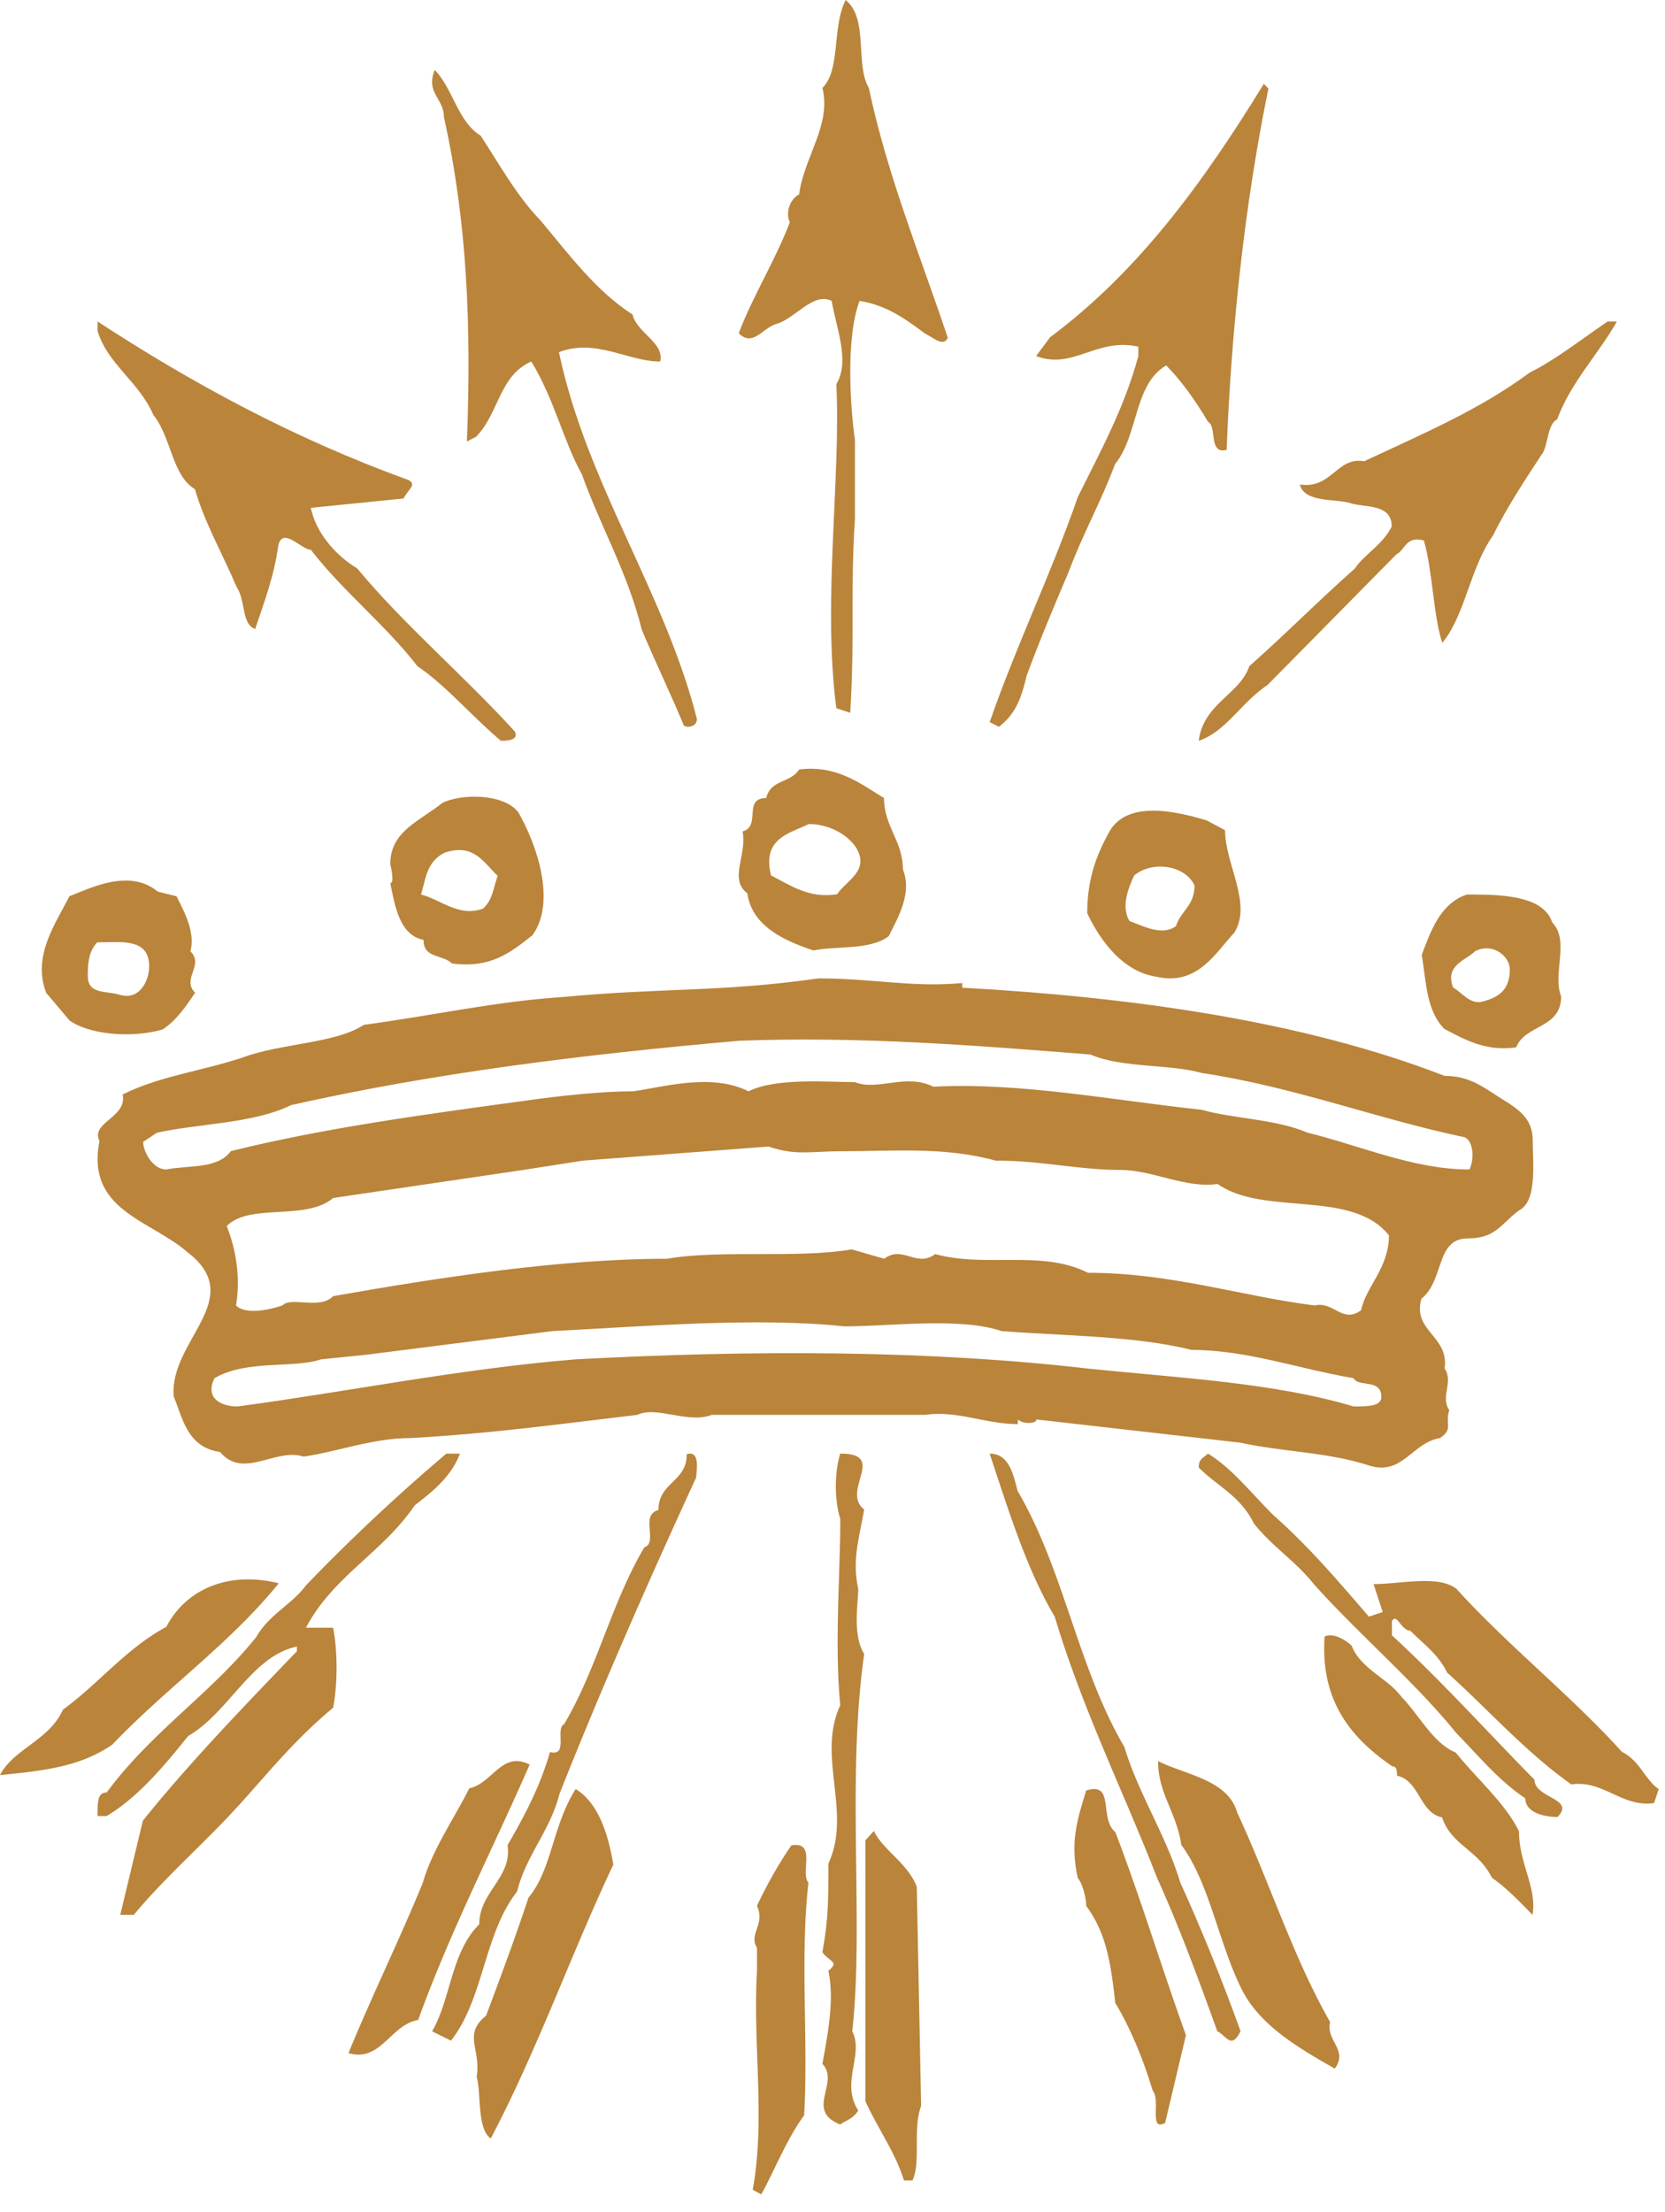
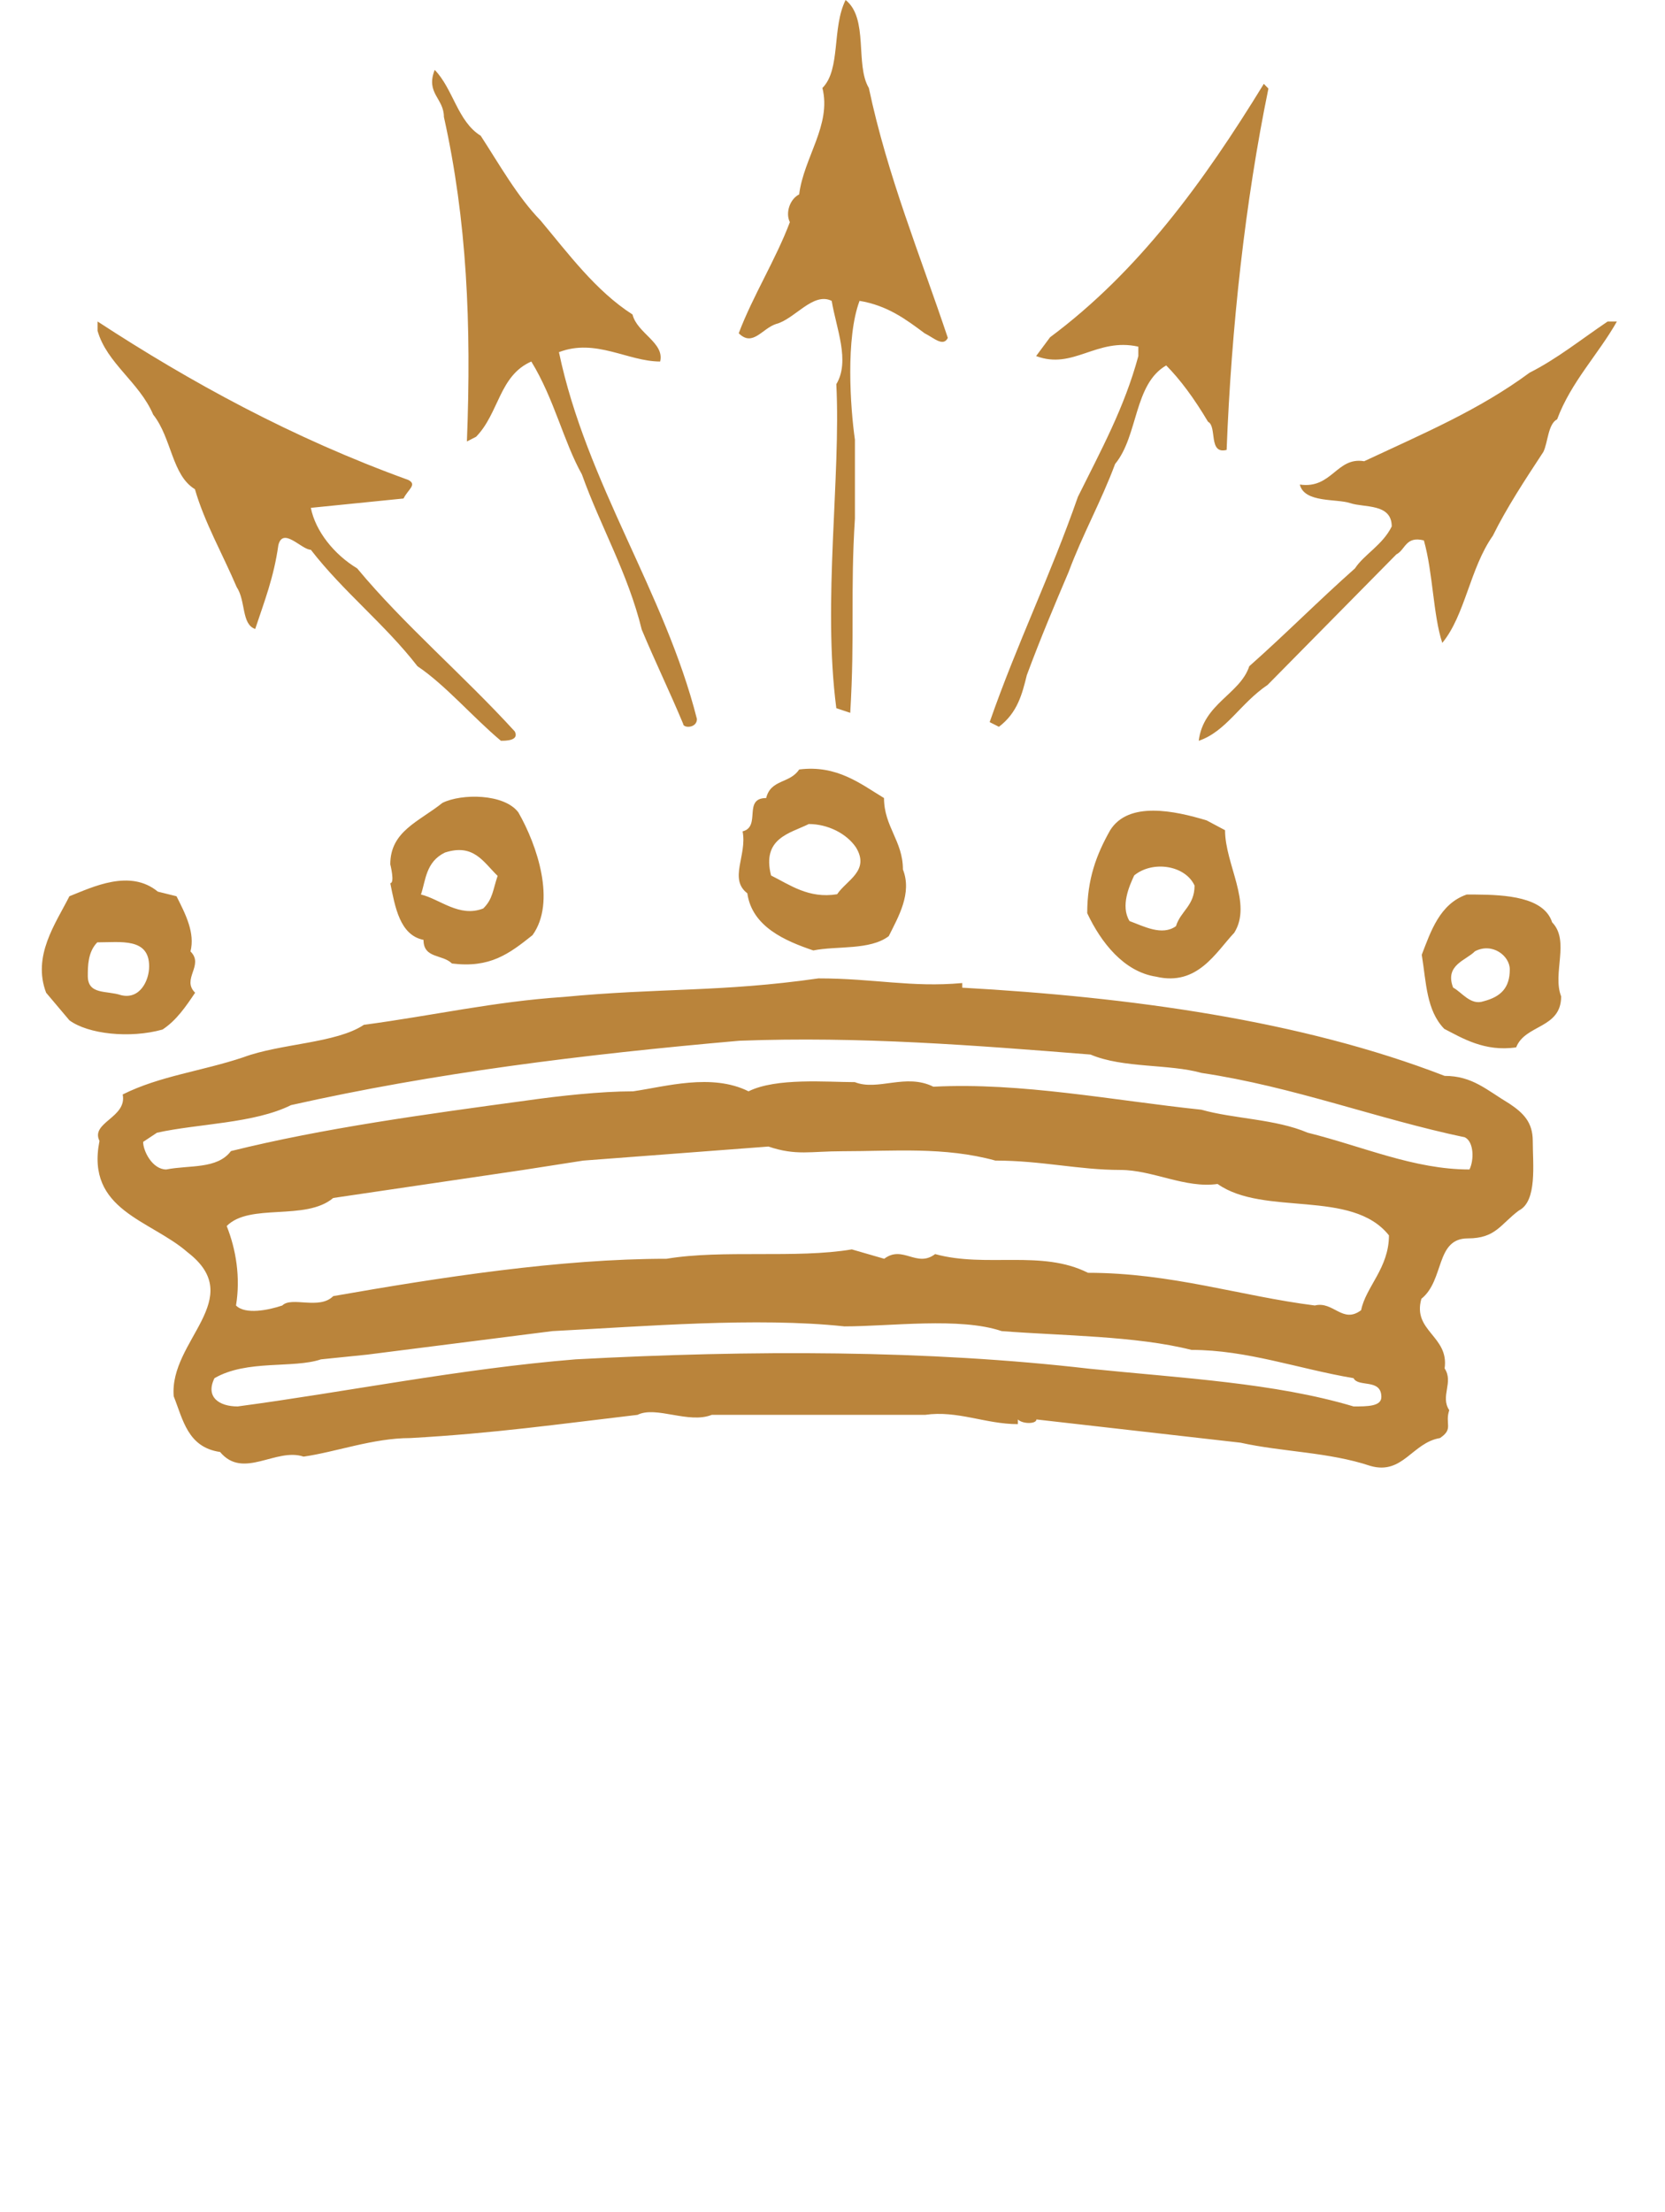
<svg xmlns="http://www.w3.org/2000/svg" width="64" height="85">
  <g fill="#BA843B" fill-rule="evenodd">
    <path d="M33.397 3.38c.715 3.379 1.965 6.402 3.036 9.603-.178.356-.536 0-.893-.178-.715-.533-1.428-1.067-2.5-1.245-.536 1.423-.357 4.09-.178 5.335v3.024c-.18 2.845 0 4.447-.18 7.47l-.535-.178c-.535-4.09.18-8.892 0-12.45.536-.889 0-2.133-.178-3.2-.715-.357-1.429.71-2.143.889-.536.178-.894.889-1.43.355.536-1.423 1.43-2.845 1.965-4.269-.178-.355 0-.888.357-1.066.179-1.423 1.25-2.668.894-4.09.714-.712.357-2.313.892-3.38.893.711.358 2.49.893 3.38m-14.92 1.835c.707 1.085 1.415 2.35 2.299 3.254 1.061 1.265 2.123 2.71 3.537 3.615.177.722 1.238 1.084 1.062 1.807-1.239 0-2.476-.904-3.89-.36 1.06 5.059 4.066 9.215 5.304 14.096 0 .36-.531.36-.531.181-.53-1.266-1.06-2.35-1.59-3.615-.532-2.17-1.592-3.977-2.3-5.964-.708-1.266-1.06-2.892-1.945-4.338-1.239.542-1.239 1.988-2.123 2.891l-.353.181c.176-4.518 0-8.494-.884-12.47 0-.723-.709-.904-.354-1.808.707.724.884 1.989 1.768 2.53m30.279-1.812c-.892 4.328-1.427 9.196-1.606 13.884-.715.18-.358-.902-.715-1.081-.536-.903-1.071-1.624-1.608-2.165-1.25.721-1.07 2.704-1.964 3.786-.536 1.442-1.25 2.705-1.786 4.147-.537 1.263-1.072 2.526-1.608 3.968-.178.721-.357 1.442-1.072 1.984l-.356-.18c1.07-3.065 2.322-5.591 3.392-8.656.894-1.803 1.787-3.426 2.323-5.409v-.361c-1.608-.361-2.501.902-3.929.361l.536-.722c3.393-2.525 5.893-5.95 8.216-9.737l.177.18zM15.69 18.439c.357.179 0 .358-.179.715l-3.563.359c.178.894.89 1.79 1.782 2.327 1.781 2.148 4.099 4.117 6.058 6.265.179.358-.357.358-.534.358-1.07-.895-2.139-2.149-3.207-2.864-1.248-1.611-2.852-2.864-4.099-4.475-.357 0-1.07-.895-1.248-.18-.177 1.253-.534 2.148-.89 3.223-.535-.18-.356-1.075-.713-1.611-.534-1.253-1.247-2.506-1.604-3.759-.891-.538-.891-1.97-1.604-2.865-.535-1.252-1.782-1.969-2.139-3.222v-.358c3.565 2.328 7.485 4.476 11.94 6.087m46.461-6.087c-.706 1.252-1.765 2.327-2.297 3.759-.353.179-.353.895-.53 1.253-.706 1.075-1.412 2.148-1.942 3.222-.883 1.253-1.059 3.043-1.943 4.117-.354-1.074-.354-2.685-.707-3.938-.706-.179-.706.358-1.059.537l-4.946 5.012c-1.06.716-1.59 1.79-2.65 2.15.177-1.434 1.59-1.791 1.943-2.865 1.414-1.253 2.65-2.507 4.063-3.76.353-.537 1.06-.895 1.413-1.611 0-.895-1.06-.716-1.59-.895-.53-.179-1.766 0-1.943-.715 1.236.178 1.413-1.076 2.473-.896 2.296-1.074 4.417-1.969 6.359-3.402 1.059-.536 1.943-1.252 3.002-1.968h.354zM19.924 31.213c.729 1.27 1.458 3.448.546 4.718-.911.727-1.64 1.271-3.098 1.09-.365-.363-1.093-.182-1.093-.908-.913-.182-1.094-1.271-1.277-2.178.183 0 0-.726 0-.726 0-1.27 1.094-1.633 2.005-2.36.729-.362 2.37-.362 2.917.364zm-.796 2.441c-.554-.538-.922-1.253-2.026-.896-.738.358-.738 1.074-.921 1.612.735.178 1.473.894 2.393.537.37-.359.37-.716.554-1.253zm14.852-2.99c0 1.098.727 1.647.727 2.745.362.914-.182 1.83-.545 2.561-.724.549-1.992.366-2.9.549-1.086-.367-2.356-.915-2.536-2.196-.725-.549 0-1.463-.182-2.379.725-.182 0-1.28.906-1.28.181-.732.907-.548 1.269-1.098 1.45-.183 2.356.55 3.262 1.098zm-2.891.998c-.726.36-1.814.539-1.451 1.977.725.36 1.45.9 2.54.72.361-.54 1.27-.9.725-1.798-.364-.539-1.089-.899-1.814-.899zm15.294-.139l.706.376c0 1.313 1.059 2.814.354 3.94-.708.75-1.413 2.063-3.003 1.688-1.237-.187-2.12-1.313-2.649-2.44 0-1.313.353-2.25.883-3.188.707-1.126 2.473-.75 3.709-.376zm-.466 2.503c-.358-.779-1.606-.974-2.32-.39-.18.39-.537 1.17-.18 1.754.537.195 1.25.585 1.786.195.178-.584.714-.78.714-1.559zm-39.848.234l.716.177c.358.706.715 1.412.537 2.12.537.529-.358 1.058.178 1.587-.357.53-.715 1.06-1.252 1.414-1.254.352-2.864.176-3.58-.354l-.895-1.06c-.537-1.412.358-2.647.895-3.707.895-.354 2.326-1.06 3.4-.177zm-.336 2.87c0-1.106-1.087-.922-1.994-.922-.364.37-.364.922-.364 1.291 0 .736.726.553 1.27.736.726.185 1.088-.552 1.088-1.105zm53.929-1.691c.691.711 0 1.956.346 2.846 0 1.246-1.382 1.068-1.729 1.958-1.21.178-2.073-.356-2.765-.712-.69-.712-.69-1.78-.864-2.846.345-.89.691-1.958 1.728-2.314h.326c1.174.008 2.643.092 2.958 1.068zm-1.628 1.81c0-.523-.67-1.047-1.34-.698-.335.35-1.174.524-.838 1.396.335.175.671.698 1.173.524.67-.174 1.005-.524 1.005-1.222zm-26.574.344c2.14 0 3.566.357 5.526.179v.178c6.419.357 13.015 1.248 18.543 3.389 1.069 0 1.603.536 2.495 1.07.534.358.893.714.893 1.429 0 .89.178 2.319-.536 2.675-.713.536-.892 1.07-1.96 1.07-1.25 0-.892 1.606-1.785 2.32-.356 1.248 1.071 1.426.893 2.676.356.535-.179 1.07.178 1.605-.178.535.178.714-.357 1.071-1.07.178-1.427 1.427-2.674 1.07-1.604-.535-3.388-.535-4.991-.892l-7.846-.893c0 .18-.535.18-.713 0v.18c-1.248 0-2.318-.536-3.566-.357h-8.2c-.892.356-2.14-.356-2.854 0-3.03.356-5.527.713-8.736.892-1.427 0-2.853.535-4.1.713-1.07-.357-2.32.893-3.21-.178-1.248-.179-1.427-1.25-1.783-2.14-.178-2.142 2.854-3.748.535-5.532-1.426-1.248-3.922-1.605-3.388-4.28-.356-.715 1.07-.893.892-1.785 1.426-.714 3.031-.892 4.635-1.428 1.427-.534 3.566-.534 4.636-1.248 2.674-.357 4.992-.892 7.667-1.07 3.743-.357 6.061-.178 9.806-.714zm.99 13.37c-3.381-.36-7.653 0-11.213.182l-7.12.904-1.78.182c-1.068.36-2.847 0-4.093.723-.357.723.177 1.086.89 1.086 4.094-.543 8.543-1.448 12.993-1.81 6.764-.362 13.528-.362 19.757.362 3.56.362 7.12.543 10.145 1.448.534 0 1.068 0 1.068-.363 0-.723-.89-.36-1.068-.723-2.136-.362-4.093-1.086-6.23-1.086-2.135-.542-4.982-.542-7.297-.723-1.602-.543-4.272-.181-6.052-.181zm-2.912-6.909l-7.119.54-2.313.36-7.297 1.076c-1.068.898-3.204.179-4.095 1.078.358.897.535 1.975.358 3.053.355.36 1.245.18 1.779 0 .356-.36 1.423.18 1.958-.36 4.093-.718 8.72-1.435 12.814-1.435 2.136-.36 4.983 0 7.12-.36l1.245.36c.712-.54 1.247.359 1.957-.18 1.959.539 4.094-.18 5.875.719 3.203 0 5.872.897 8.72 1.256.712-.18 1.068.719 1.78.18.179-.898 1.069-1.616 1.069-2.874-1.425-1.796-4.806-.718-6.587-1.975-1.245.179-2.49-.539-3.737-.539-1.602 0-3.026-.36-4.805-.36-1.958-.539-3.915-.359-5.874-.359-1.245 0-1.78.18-2.848-.18zm12.38-3.535c-4.441-.353-8.882-.706-13.5-.53-6.04.53-11.725 1.236-17.231 2.473-1.421.707-3.553.707-5.152 1.06l-.533.353c0 .353.356 1.06.889 1.06.888-.177 1.953 0 2.487-.707 3.553-.882 7.46-1.412 11.368-1.943 1.244-.176 2.843-.353 4.087-.353 1.242-.177 3.018-.707 4.44 0 1.065-.53 3.02-.353 4.085-.353.888.353 1.954-.354 3.02.176 3.375-.176 6.928.53 10.303.884 1.243.353 2.843.353 4.085.883 2.132.53 4.085 1.413 6.218 1.413.177-.354.177-1.06-.177-1.236-3.375-.707-6.574-1.944-10.126-2.474-1.244-.352-3.02-.175-4.263-.706z" />
-     <path d="M17.68 55.852c-.348.905-1.043 1.447-1.74 1.989-1.219 1.808-3.135 2.714-4.18 4.702h1.045c.175.905.175 2.17 0 3.074-1.741 1.448-2.785 2.894-4.178 4.34-1.22 1.266-2.438 2.352-3.483 3.618h-.522l.87-3.618c1.741-2.17 3.83-4.34 5.92-6.51v-.18c-1.74.36-2.612 2.531-4.179 3.436-.87 1.085-1.914 2.35-3.134 3.075H3.75c0-.544 0-.905.35-.905 1.74-2.352 4.004-3.798 5.746-5.968.522-.904 1.392-1.266 1.914-1.99a72.701 72.701 0 015.399-5.063h.522zm31.227 2.328c1.414 1.253 2.475 2.506 3.712 3.937l.531-.178-.354-1.074c1.06 0 2.476-.358 3.183.179 1.944 2.148 4.42 4.117 6.364 6.265.708.359.885 1.074 1.415 1.433l-.177.537c-1.238.179-1.945-.896-3.182-.716-1.768-1.254-3.182-2.865-4.773-4.297-.354-.717-.886-1.074-1.416-1.61-.354 0-.53-.717-.707-.36v.538c1.946 1.79 3.714 3.76 5.482 5.55 0 .715 1.591.715.884 1.431-.531 0-1.238-.178-1.238-.716-1.061-.716-1.768-1.61-2.652-2.506-1.592-1.97-3.713-3.759-5.48-5.728-.71-.895-1.592-1.432-2.3-2.327-.53-1.075-1.414-1.433-2.121-2.15 0-.356.177-.356.353-.536.885.537 1.592 1.432 2.476 2.327M26.76 56.77c-1.812 3.934-3.624 8.047-5.256 12.16-.363 1.43-1.269 2.325-1.632 3.756-1.27 1.608-1.27 4.113-2.537 5.722l-.726-.358c.726-1.251.726-3.04 1.813-4.113 0-1.251 1.27-1.788 1.088-3.04.725-1.252 1.27-2.324 1.631-3.577.725.18.182-.894.544-1.073 1.27-2.145 1.813-4.649 3.082-6.794.543-.18-.182-1.253.543-1.432 0-1.072 1.088-1.072 1.088-2.145.544-.18.362.715.362.894M33.219 58c-.23 1.254-.46 1.97-.23 3.043 0 .538-.23 1.79.23 2.506-.69 4.834 0 10.383-.46 14.5.46.895-.46 1.97.23 3.043-.23.359-.46.359-.69.538-1.376-.538 0-1.61-.688-2.328.23-1.252.46-2.505.23-3.58.458-.358 0-.358-.23-.716.23-1.253.23-1.969.23-3.402.918-1.968-.458-4.116.458-6.085-.228-2.327 0-5.013 0-7.16-.228-.718-.228-1.79 0-2.507 1.838 0 0 1.432.92 2.148m5.894-.716c1.786 3.042 2.32 6.801 4.108 9.844.535 1.789 1.606 3.4 2.141 5.19a77.352 77.352 0 012.323 5.728c-.357.716-.535.18-.894 0-.714-1.97-1.429-3.937-2.322-5.908-1.248-3.221-2.856-6.442-3.927-10.022-1.072-1.79-1.787-4.116-2.501-6.264.714 0 .893.715 1.072 1.432m-28.397 3.549c-1.9 2.345-4.322 4.02-6.396 6.198-1.209.838-2.592 1.005-4.32 1.173.518-1.005 1.9-1.34 2.419-2.513 1.383-1.005 2.42-2.345 3.975-3.183.692-1.34 2.248-2.177 4.322-1.675m47.672 9.533c0 1.248.694 2.14.52 3.209-.52-.535-1.042-1.07-1.563-1.427-.521-1.07-1.564-1.248-1.912-2.316-.869-.178-.869-1.426-1.736-1.604 0-.178 0-.357-.174-.357-1.565-1.068-2.78-2.495-2.607-4.988.347-.179.869.177 1.042.355.348.891 1.39 1.248 1.912 1.96.694.714 1.216 1.783 2.084 2.139.87 1.07 1.912 1.96 2.434 3.029m-10.835-.729c1.25 2.685 2.144 5.549 3.574 8.055-.178.716.715 1.074.179 1.79-1.25-.716-2.86-1.611-3.575-3.043-.894-1.791-1.25-4.117-2.323-5.55-.18-1.252-.894-1.968-.894-3.222 1.073.537 2.681.716 3.04 1.97M20.36 67.802c-1.429 3.27-3.036 6.36-4.287 9.812-1.07.182-1.429 1.636-2.678 1.273.892-2.181 1.964-4.361 2.857-6.543.358-1.271 1.25-2.544 1.786-3.633.893-.182 1.25-1.454 2.322-.91m3.215 3.843c-1.63 3.447-2.898 7.076-4.71 10.523-.544-.363-.363-1.814-.544-2.36.181-1.087-.543-1.63.363-2.357.543-1.451 1.087-2.902 1.63-4.536.906-1.088.906-2.72 1.812-4.173.905.544 1.267 1.816 1.449 2.903m19.295-1.251c.957 2.484 1.756 5.144 2.716 7.804l-.8 3.37c-.64.354-.16-.887-.48-1.24-.319-1.066-.798-2.307-1.437-3.37-.16-1.42-.319-2.661-1.118-3.726 0-.354-.16-.888-.32-1.064-.319-1.42 0-2.306.32-3.37 1.118-.355.48 1.064 1.118 1.596m-7.629 2.108l.166 8.413c-.33.895 0 2.149-.33 2.864h-.33c-.33-1.074-.99-1.969-1.483-3.043V70.712l.329-.36c.33.717 1.318 1.255 1.649 2.149m-4.165-.164c-.33 2.861 0 6.08-.166 8.94-.659.893-1.153 2.145-1.647 3.038l-.33-.178c.494-2.683 0-5.542.164-8.403v-.894c-.33-.537.33-.895 0-1.61.33-.715.825-1.608 1.32-2.323.989-.18.328 1.072.659 1.43" />
  </g>
</svg>